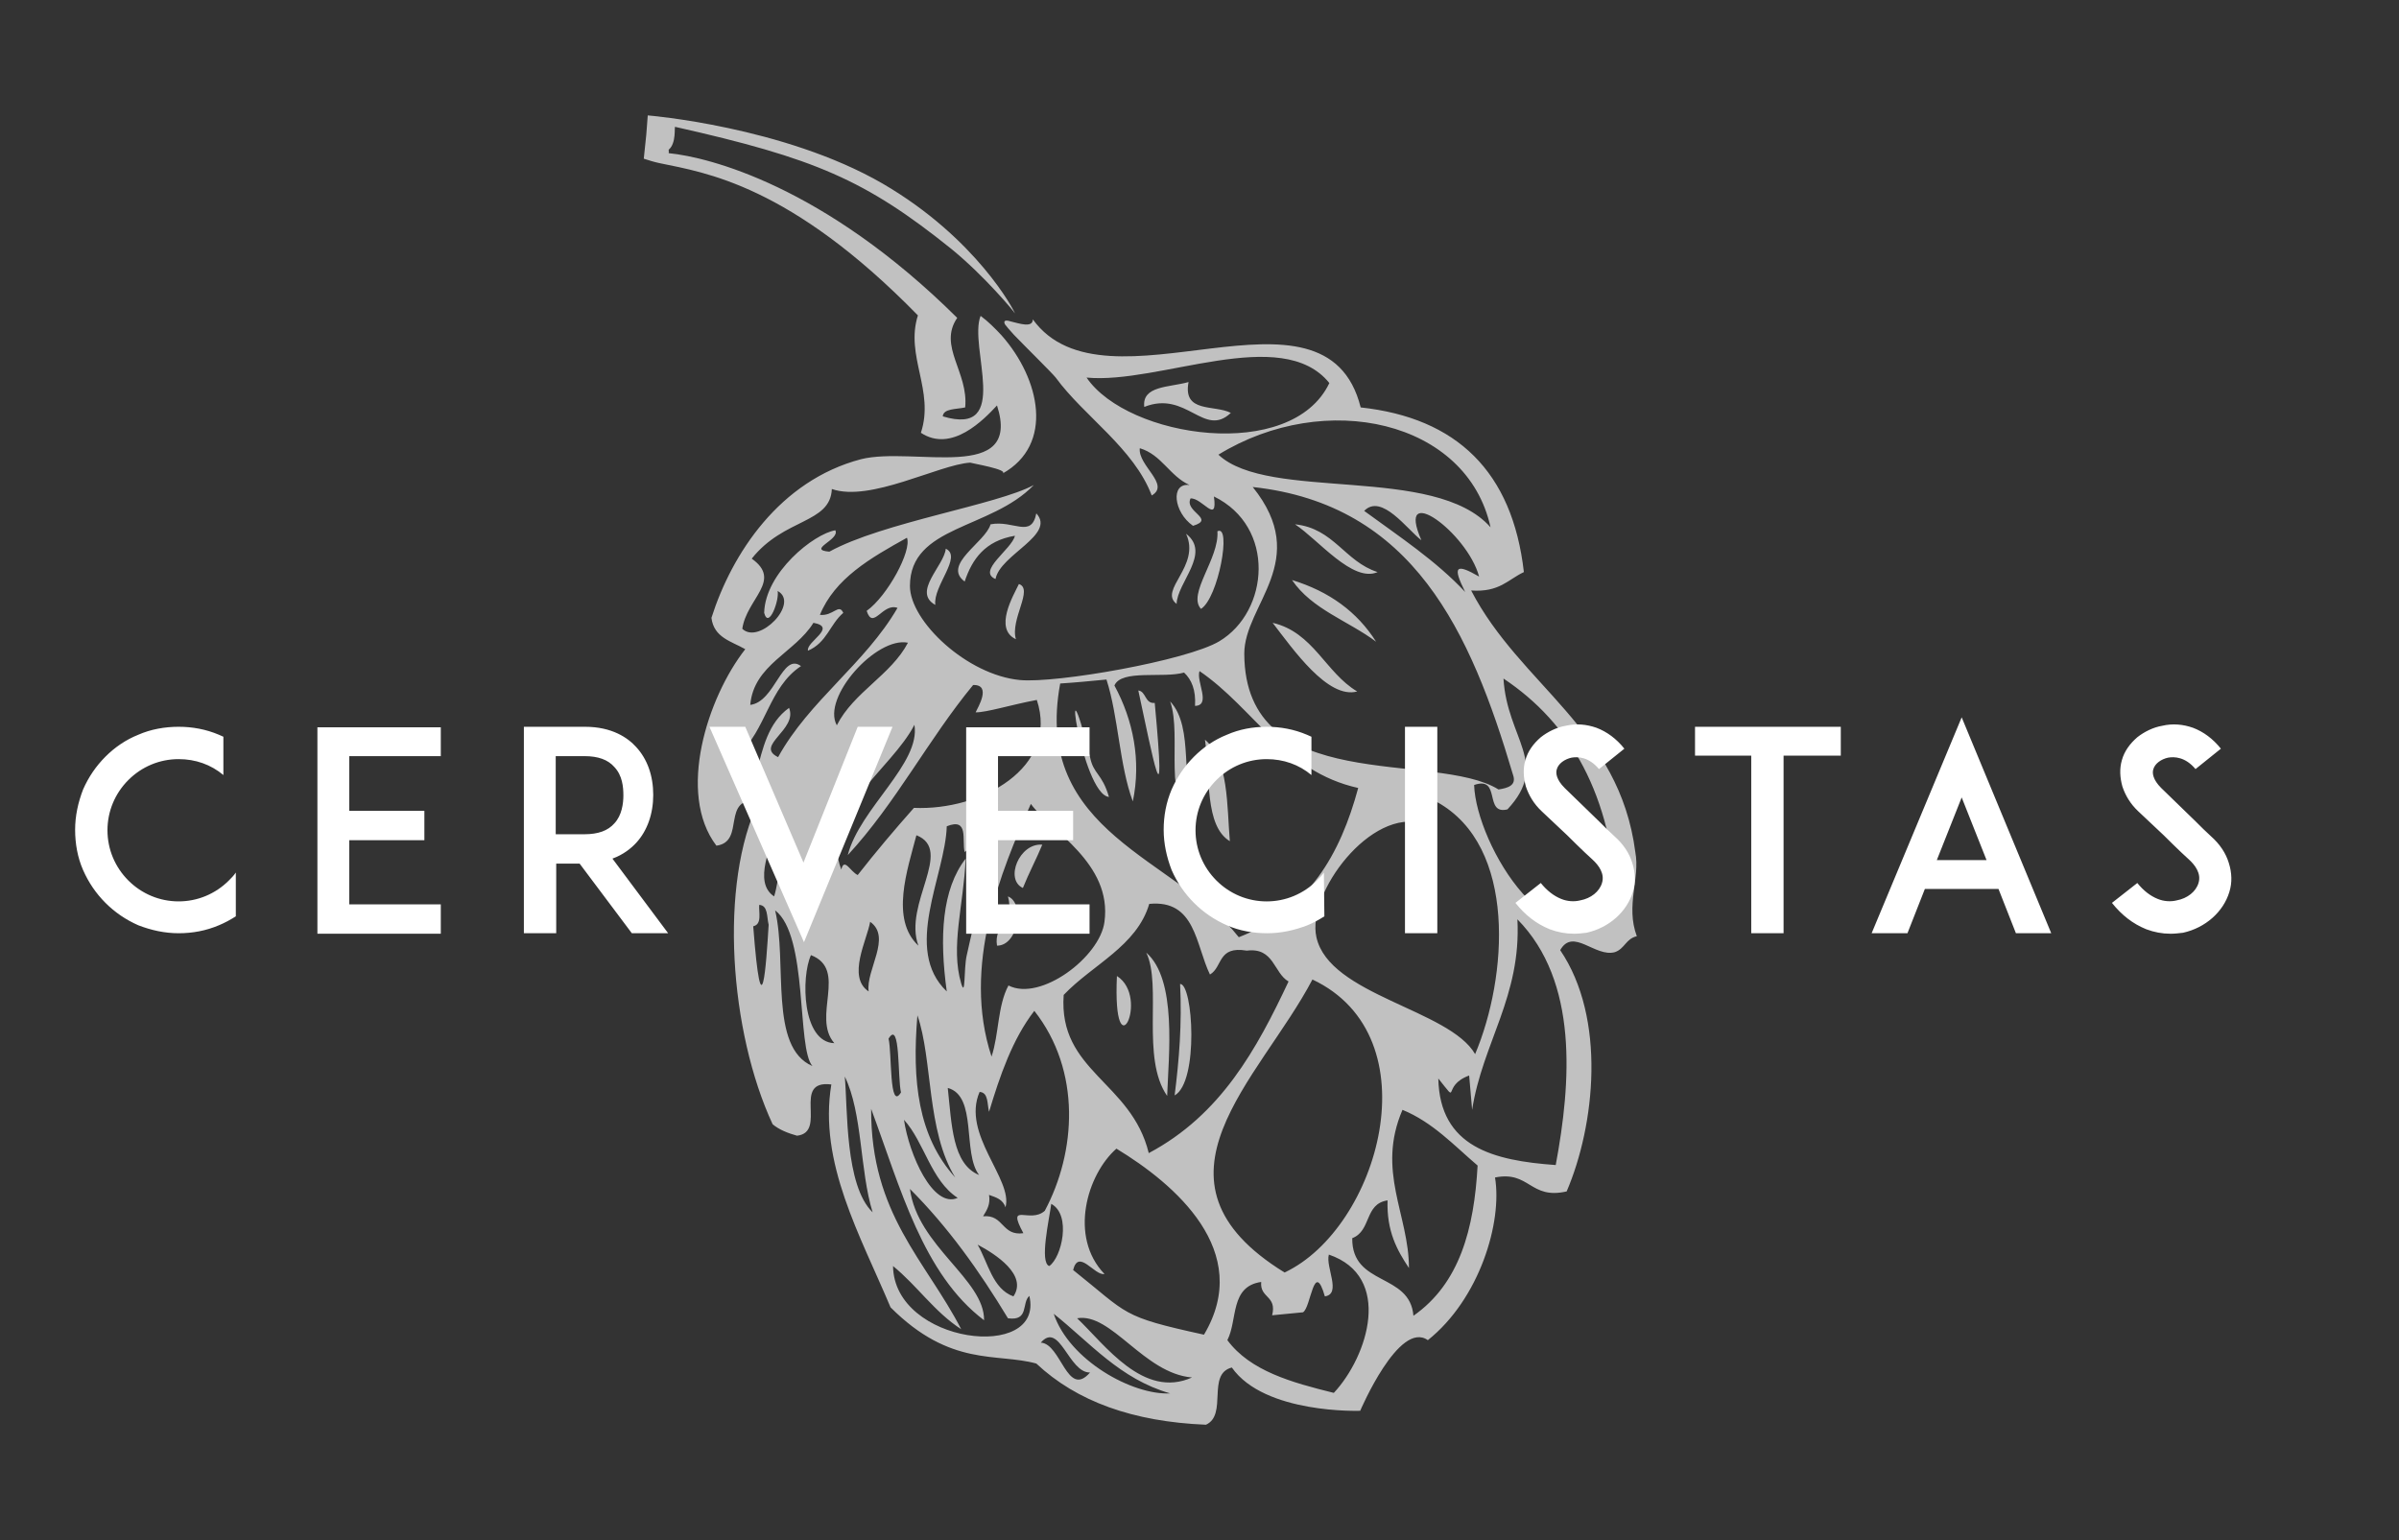
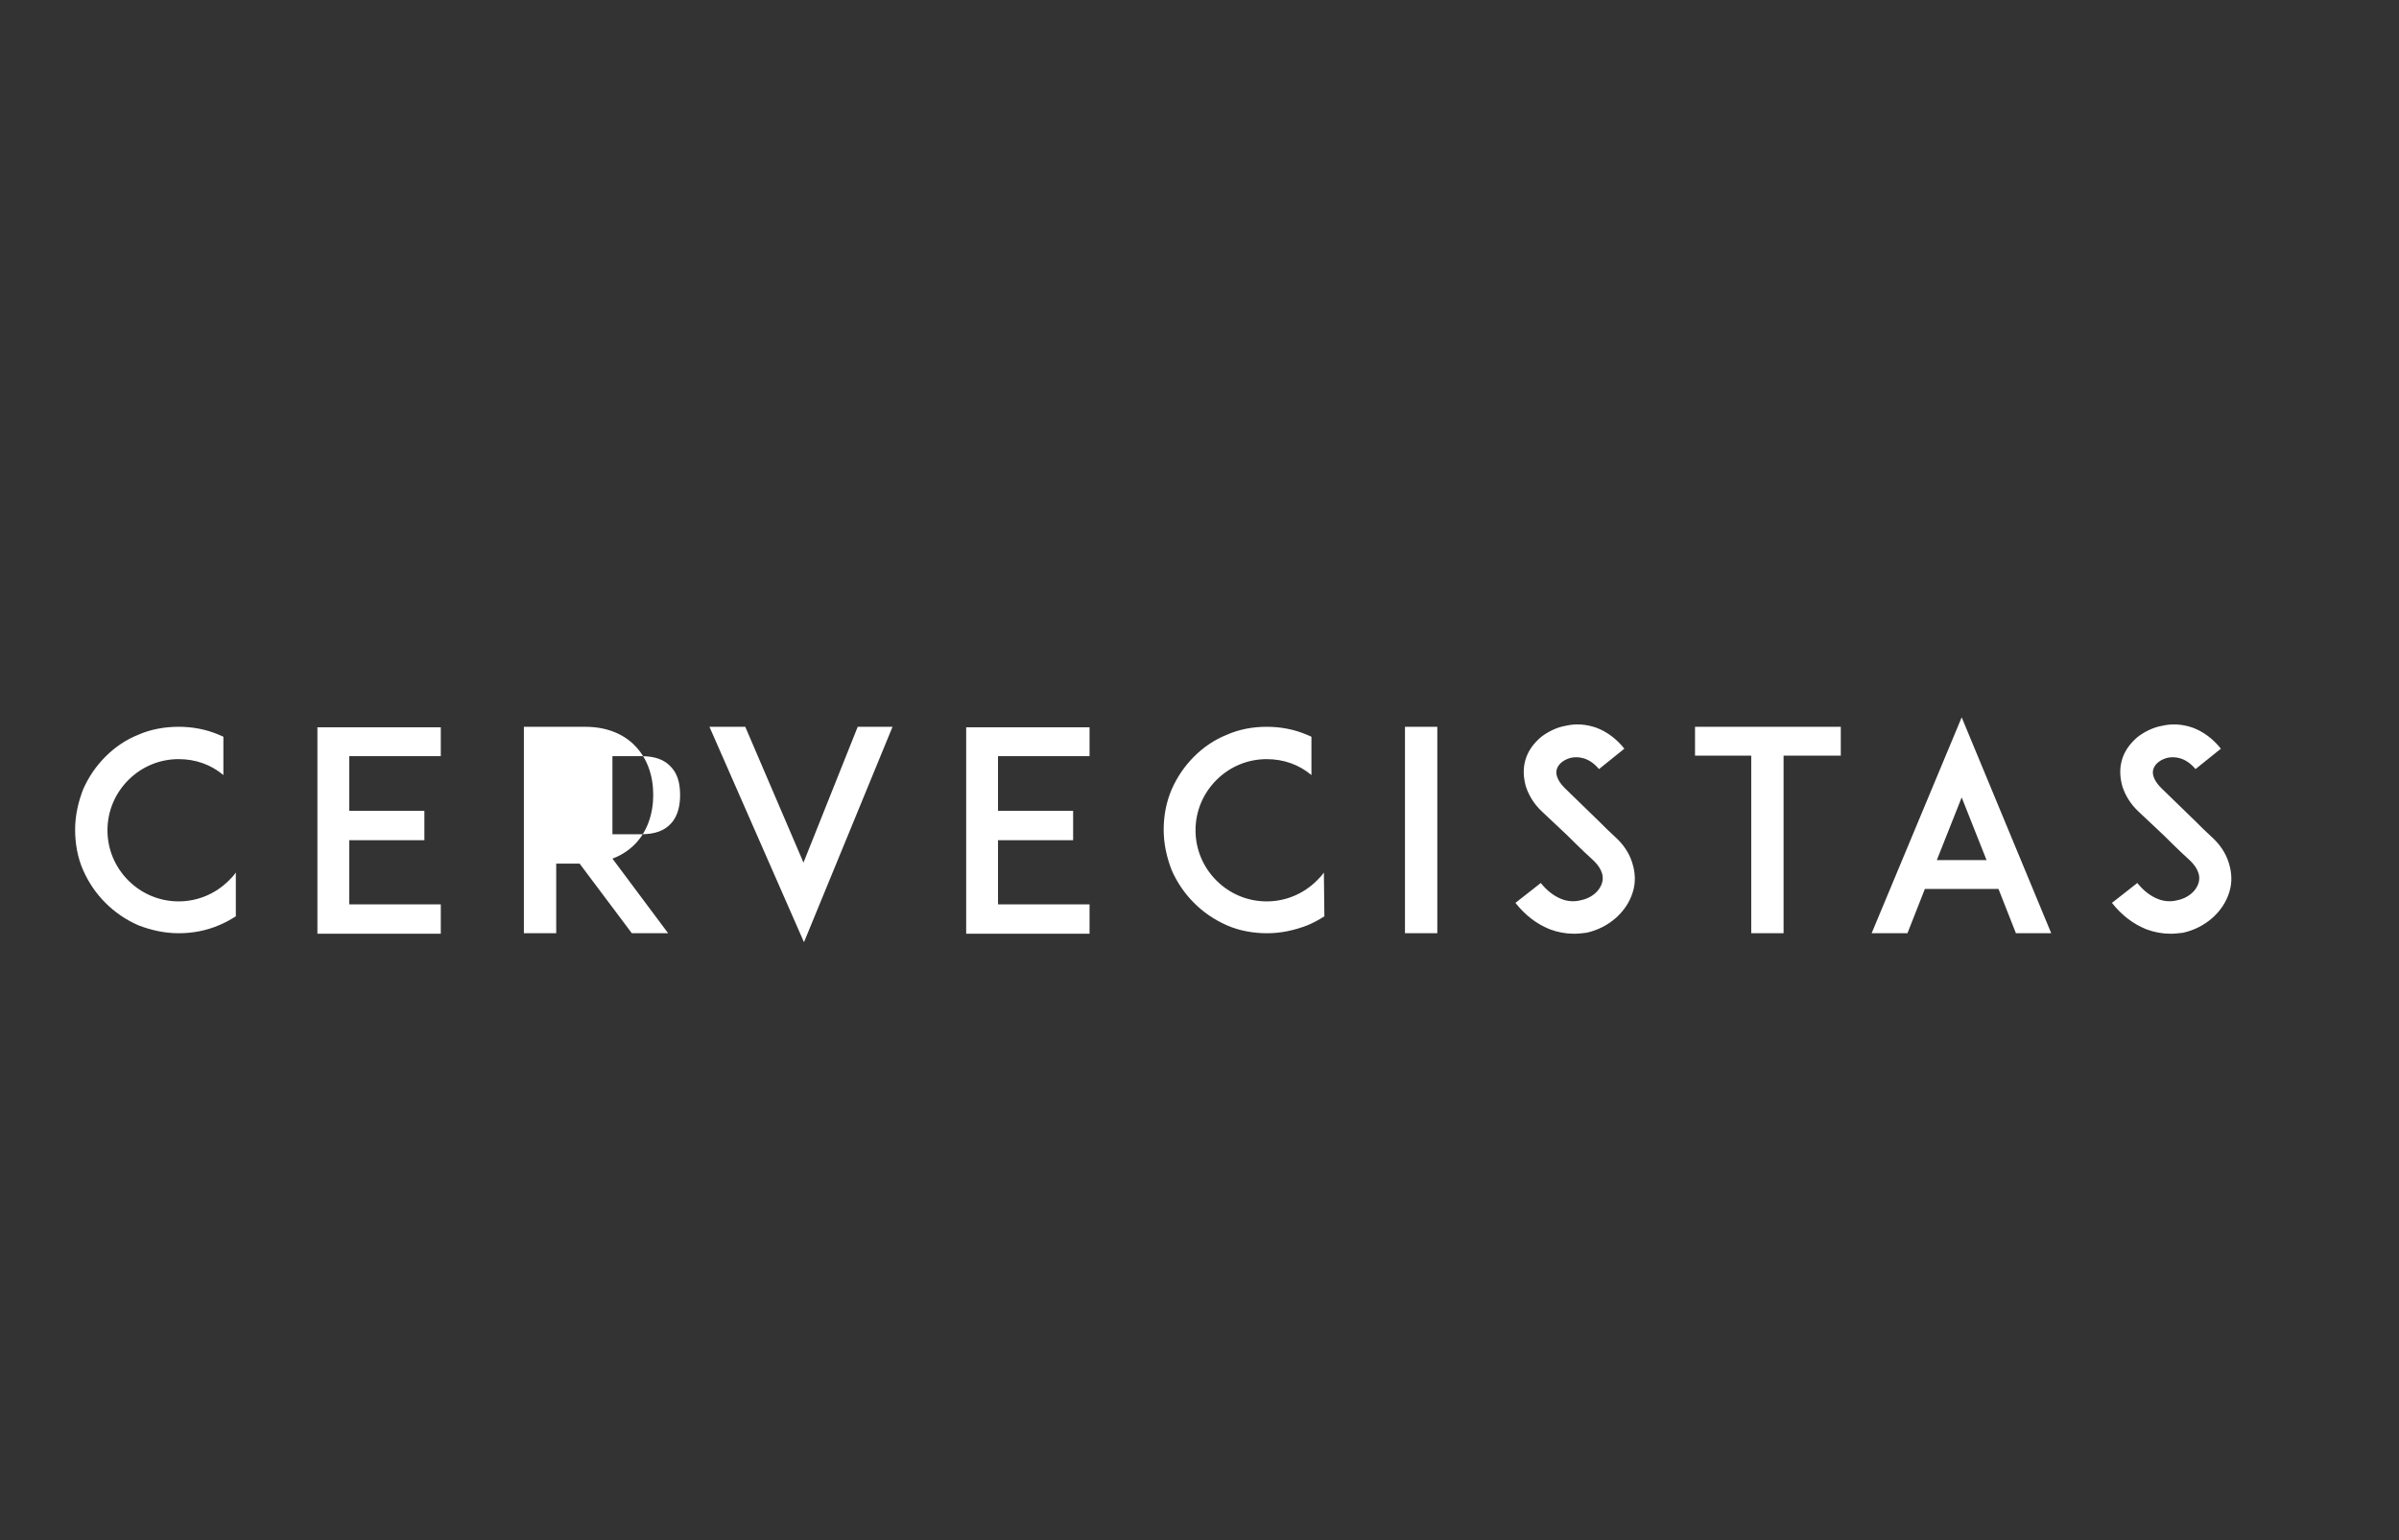
<svg xmlns="http://www.w3.org/2000/svg" version="1.1" id="Capa_1" x="0px" y="0px" viewBox="0 0 482.2 309.6" style="enable-background:new 0 0 482.2 309.6;" xml:space="preserve">
  <rect x="0" y="0" width="482.2" height="309.6" fill="#333333" stroke="none" />
  <style type="text/css">
	.st0{opacity:0.8;fill:#e4e4e4;}
	.st1{fill:#FFFFFF;}
</style>
-   <path id="XMLID_582_" class="st0" d="M321.3,173.6c-3.4-3-4.5-8.4-5.9-13.4C318.8,163.2,319.9,168.6,321.3,173.6z M237.2,197.8  c0.4,8-0.2,15.3-1.1,22.4C241,217.5,239.8,197.7,237.2,197.8z M230.4,191.5c3.2,6.6-1.1,21.2,4.2,28.8  C234.9,212,236.6,196.9,230.4,191.5z M224.5,196.2C223.6,216.2,231.3,200.5,224.5,196.2L224.5,196.2z M205.6,178.5  c1.2-3,2.7-5.8,3.9-8.7C204.9,169.4,201.9,176.8,205.6,178.5z M202.6,180.2c1.4,5-2.9,5.6-2.2,9.9  C204.7,190.1,206,181.5,202.6,180.2z M276.9,115c-6.6-2.1-8.8-8.8-16.6-9.6C265,108.5,271.9,117.2,276.9,115z M276.6,129  c-3.8-6-9.4-10.1-16.9-12.4C263.7,122.5,271,124.8,276.6,129z M272.8,139c-6.4-3.8-8.8-11.9-17-13.8  C259.9,130.5,266.9,140.6,272.8,139z M244.7,106.8c0.4,5.5-6.1,12.6-3.3,15.6C244.9,120.2,247.6,105.3,244.7,106.8z M247.2,169.1  c-0.6-7-0.2-16.4-5-20.4C243.3,156.2,242.1,166,247.2,169.1z M236.5,121.4c0.1-4.3,7-10.2,1.9-14.1  C241.4,113.8,232.8,118.6,236.5,121.4z M238.9,76.8c-3.9,1.1-9.4,0.7-8.9,5c8.5-3.4,12,6.3,17.4,1.2  C244.1,81.3,237.7,83.1,238.9,76.8z M240.4,164.2c-3.4-6.6-0.2-17.9-5.2-23.2C237.7,148,233.4,162.2,240.4,164.2z M232.1,141.3  c-2,0.2-1.7-2.3-3.3-2.5C231.6,151.7,234.6,167.9,232.1,141.3z M222.9,160.2c-1.4-4.8-3.1-4.5-3.8-8  C212.9,127.4,217.4,159.7,222.9,160.2z M204.8,117.4c-1.1,2.3-5.1,9-0.6,11.1C203,124.5,207.8,118.4,204.8,117.4z M208.3,103.2  c-1,5.1-4.6,1.3-9.2,2.2c-1,3.6-9.8,8.1-5.2,11.5c1.5-4.5,4.1-8.2,10.1-9.2c-0.6,2.7-7.7,7.1-3.9,8.7  C201,111.5,212.3,107.5,208.3,103.2z M188,121.6c-0.5-3.8,5.5-9.7,2.1-11.3C189.8,113.7,183.3,119,188,121.6z M329,188.2  c-2.2,0.5-2.4,2.5-4.4,3.2c-4,1.1-8.4-5-11-0.4c9.3,13.7,7,35.2,1.3,48.5c-7.4,1.7-7.4-4.2-14.4-2.8c1.5,9-3.1,24.4-13.5,32.7  c-5.8-4.1-13.6,14.2-13.6,14.2s-19.2,0.7-25.8-8.7c-5.1,1.3-0.8,9.5-5.2,11.5c-14.7-0.6-26-4.7-34.1-12.3c-8-2.2-17.2,0.8-29.3-11.3  c-6.1-14.5-14.5-29.1-11.9-44.8c-8.1-1-0.7,9.6-6.9,10.3c-1.8-0.5-3.6-1.2-4.9-2.3c-8.6-18.5-10.9-48.3-2.7-65.1  c-7.9-0.8-2.6,8.3-8.6,9.1c-8-10.5-1.8-29.8,5.8-39.5c-2.8-1.6-6.3-2.3-6.8-6.3c4.1-12.9,13.7-27.6,30.1-31.9  c10.5-2.6,32.4,5,27.3-10.8c-2.6,2.8-9.1,9.6-15.3,5.5c2.8-8.5-3.2-15.4-0.6-23.6c-25.7-26.3-42.8-28.7-51.9-30.6  c-1-0.2-2.3-0.6-3.2-0.9l0.5-4.8l0.3-3.9c0,0,27.3,2.2,47.2,13.7c18.9,11,26.5,25.6,26.6,26.1c-0.2-0.4-6.1-7.5-12.7-12.9  c-17.4-14-27.6-18.3-55.6-24.6c-0.2-0.1,0.3,3.3-1.3,4.6c0.1,0.7-0.1,0.7,0.1,0.7c7.9,0.8,31.1,6.5,57.9,33.1  c-3.9,5.7,2.3,10.9,1.6,18c-1.8,0.4-4.4,0.2-4.5,1.8c14,4.2,5.1-14,7.6-20.2c1.5,1.1,2.9,2.5,4.2,3.9c7.8,8.8,10.6,22,0.2,27.8  c1.4-0.8-6.4-2.1-6.5-2.2c-6.3,0.4-20.1,8-27.8,5.3c-0.3,7-9.6,5.8-16.1,14c6.2,4.4-1,8-1.9,14.1c3.4,3.3,11.6-5.2,7.1-7.6  c0.4,1.8-1.8,7.8-2.7,4.4c0.2-8.1,10-15.9,14.3-16.6c1,1.9-5.8,3.9-1.2,4.3c10.7-5.9,33.7-9.4,41.1-13.4c-8.7,9-24.9,8.1-24.9,20.3  c0,7.1,11.5,17.9,22.1,18.9c7.3,0.7,33.6-3.9,40.1-7.8c10-6,11.4-23-1.1-29.1c0.8,5.8-2.4,0.2-4.7,0.4c-1.3,2.7,5.1,4.1,0.5,5.5  c-3.9-2.7-4.6-8.7-0.7-8.2c-4-1.8-5.6-6.1-10-7.4c-0.4,3.5,6.2,7.3,2.4,9.5c-3.6-9.5-13.6-15.9-19.3-23.7c-0.8-1-5.7-5.8-8.4-8.6  c-0.9-1-1.6-1.8-1.8-2.1c-0.4-0.8,0.2-0.9,1.1-0.6c1.7,0.4,4.5,1.4,4.5-0.4c14.7,20.3,58.8-10.6,65.9,17.7  C292.8,84,304,94.8,306.3,115c-3.2,1.5-4.9,4.1-10.6,3.7c9.9,19.1,29.8,27.8,33,52.6C329.7,176.6,326.7,182,329,188.2z M297.3,115.9  c-2.4-8.9-16.9-19.4-11.6-7.3c-2.8-2.1-8-9.5-11.5-5.9c7.1,5.2,14.4,10,20.3,16.3C291.9,113.8,292.6,113.2,297.3,115.9z M267.2,77  c-9.6-11.9-34.2,0.3-48.8-1.1C226.7,88.1,259.6,93,267.2,77z M299.6,106c-4.7-21.5-33.2-27.8-54.7-14.6  C255,100.9,288.4,93.3,299.6,106z M301.2,158.7c1.9-0.3,3.7-0.8,2.9-3c-8.5-28.7-20-54.3-52.3-57.8c11.9,14.8-1.7,23.6-1.7,33.5  C250.2,160.3,288.5,150.8,301.2,158.7z M296.5,211.9c6.5-15.4,8.5-41.8-7.7-50.7c-0.2,1.9-2.3,2.5-2.7,4.4  c-10.5-3.4-23.5,14-21.5,22.8C267.2,200.1,291.3,202.9,296.5,211.9z M263.8,196.9c-10.6,20.2-35.6,40.4-5.6,58.9  C277.1,246.9,288.2,208.4,263.8,196.9z M249,188.4c14.1-5.5,20.4-16.7,24-30c-14.9-3.3-20.9-16-31.9-23.5c-0.7,2.1,2.4,6.9-0.9,7  c0.2-3.2-0.7-5.3-2.2-6.7c-4.2,1.2-12.6-0.7-14,2.6c3.8,7,5.4,15.1,3.7,23.3c-2.7-7.2-2.9-17.1-5.3-24.5c-3.1,0.3-6.2,0.6-9.3,0.8  C207.5,167.5,236.5,172.5,249,188.4z M207.2,161.6c-6,13.5-13.9,32.6-7.9,50.8c1.5-4.5,1.2-10.2,3.4-14.3  c6.4,3.3,18.4-5.7,19.3-12.8C223.6,173.5,211.1,167,207.2,161.6z M207.9,203.2c-4.4,5.7-6.9,13-9.1,20.3c-0.4-1.6-0.1-3.9-1.9-4  c-3.7,8.5,6.8,17.6,5.2,23.2c-0.5-1.6-1.9-2-3.3-2.5c0.3,1.9-0.4,3-1.2,4.3c4.2-0.4,3.7,4,8.1,3.4c-3.5-6.5,1.3-1.8,4.3-4.5  C216.3,231.6,217.4,215.3,207.9,203.2z M211.3,242c-0.4,3.1-2.4,11.8-0.4,12.5C213.4,252.8,215.4,244.2,211.3,242z M181.1,219.6  c-0.7-2.9-0.1-14.8-2.5-10.8C179.3,211.6,178.7,223.5,181.1,219.6z M174.9,185.3c-0.6,3.6-4.7,11.1-0.3,14  C174,195,179.3,188.4,174.9,185.3z M181.7,225.1c1,6.9,5.8,17.9,10.8,15.7C187.1,237.3,185.8,229.6,181.7,225.1z M192,236.7  c-5.8-9.4-4.5-23.7-7.6-32.6C183.3,217.3,184.5,228.4,192,236.7z M184.2,167.9c-1.8,6.9-5.3,16.9,0.4,22.2  C181.5,181.7,191.8,170.9,184.2,167.9z M190.3,199.3c-1.5-10.9-1-20.5,3.8-26.7c-0.4,9.3-3.1,17.7-0.9,25.1c0.9,3,0.5-2.9,1.1-5.6  c1.4-6.6,6.7-26.8,5.1-29.6c-2.3,2.5-2.8,6.4-5.5,8.8c-0.6-2.4,0.9-7-3.6-5.2C190,176,181.4,190.8,190.3,199.3z M190.5,218.7  c0.8,7.3,0.9,15.3,6.3,17.5C193.4,231.8,196.5,220.3,190.5,218.7z M196.5,250.2c2.1,3.6,3,8.9,7.2,10.4  C206.6,256.3,200.1,252.1,196.5,250.2z M152,155.5c1.3-5.1,2.4-10.2,6.6-13.2c1.8,4.4-7,7.6-2.2,9.9c6.2-11.3,17.5-18.8,24-30  c-3-1.1-4.9,4.6-6.2,0.6c4.2-3,9.1-12.1,8.1-14.7c-7.4,4.1-14.5,8.2-17.5,15.5c2.7,0.3,3.8-2.4,4.7-0.4c-2.7,2.3-3.3,6-7.1,7.6  c-0.4-1.8,6-4.7,1.1-5.6c-3.7,6-12,8.4-12.7,16.5c5-0.6,6.4-10.6,10.2-7.8c-6.5,4.3-7,12.9-12.6,17.8c-0.4-1.6-0.1-3.9-1.9-4  C146.7,151.8,147,156.1,152,155.5z M168.2,145.8c3.4-6.7,10.9-10.1,14.3-16.6C176.2,127.9,165.1,140.2,168.2,145.8z M155.6,180.2  c1-3.2,2.3-12.8,0.3-14C155.3,169.7,151.2,177.3,155.6,180.2z M154.5,185.9c-0.4-1.6-0.1-3.9-1.9-4c-0.1,1.6,0.6,3.9-1.2,4.3  C153.1,208.4,154,193.9,154.5,185.9z M163.3,214.3c-3.2-3.6-0.8-26.2-7.5-31.3C158.3,193.5,154.5,210.5,163.3,214.3z M163,192  c-2,4.4-1.8,17.5,4.7,17.7C163.1,204.4,170.5,194.9,163,192z M175.4,243.7c-2.6-8.4-2-19.9-5.6-27.3  C170.4,222.8,169.8,238.3,175.4,243.7z M172.4,175.9c3.6-4.6,7.4-9.1,11.3-13.5c13.5,0.6,29.2-8.1,24.7-21.7c-5.3,1-10,2.5-12.3,2.5  c0.4-0.9,3.3-5.6-0.5-5.5c-9,10.9-15.5,23.7-25.2,34.2c2.4-9.4,14.7-18.4,13.4-26.2c-4.6,9-19.1,17.7-14.7,29.1  C169.7,172.3,170.9,175.2,172.4,175.9z M206.9,260.5c-1.6,1.4,0,5.1-4.3,4.5c-5.8-9.6-12.1-18.4-19.7-26c1.5,11.5,15,18.2,14.9,26.4  c-12.3-9.3-16.8-26.6-22.7-42.5c-0.1,21.2,11,30.5,18.1,44.3c-5.4-3.5-8.8-8.7-13.7-12.7C179.7,270.2,210,273.8,206.9,260.5z   M219.1,275.9c-4.3,0.1-6.1-10.4-9.9-6C213.3,270.1,214.5,281.2,219.1,275.9z M235.2,280.1c-10.1-2.9-16.1-10.2-23.4-16  C214.9,273.4,227.6,280.5,235.2,280.1z M239.6,276.9c-9.7-0.8-16.2-13.1-23.1-11.9C222.1,270.3,229.8,281.3,239.6,276.9z   M224.4,230.9c-5.9,5.2-9.6,17.7-2.4,25.2c-2,0.4-5.2-5.2-6.3-0.8c11.3,9,9.4,9.3,26.3,13C252,251.5,236.1,238,224.4,230.9z   M259,197.3c-3-1.7-2.9-6.9-8.4-6.2c-5.9-1-4.8,3.3-7.4,4.8c-2.9-6-2.9-15.1-12.2-14.2c-2.5,8.5-11.4,12.2-17.2,18.3  c-1.1,15.4,13.6,17.4,17.1,31.8C245.4,224.1,252.6,210.9,259,197.3z M267.1,252.2c-0.7,2.5,2.6,7.9-0.8,8.4  c-2.2-7.6-2.8,2.3-4.4,3.2c-2,0.2-4.2,0.4-6.2,0.6c1-4-2.5-3.4-2.2-6.7c-6.3,0.9-4.7,7.6-6.8,11.7c4.6,6.2,12.9,8.5,21.4,10.6  C275,272.6,280,256.6,267.1,252.2z M297,234.3c-4.7-4-9-8.7-15.1-11.2c-5.3,12.3,1.3,21.1,1.3,31.8c-2.4-3.6-4.5-7.4-4.3-13.6  c-4.7,0.7-3.2,6.1-7.1,7.6c-0.1,9.7,11.6,6.9,12.3,15.6C293.4,258,296.3,247,297,234.3z M305,184.8c0.8,15.5-7,24.8-9.1,38.3  c-0.2-2.3-0.4-4.5-0.6-6.9c-5.7,2.1-1.7,6.2-6.2,0.6c0.3,13.8,11.1,16.5,23.6,17.4C315.8,217.6,317.3,197.3,305,184.8z M302.2,136.4  c0.7,12.1,9.4,17.1,0.8,26.3c-4.8,1.2-1.2-6.8-6.7-4.9c0.4,12,16.1,38.3,28.8,23.8C323.9,159.7,315.7,145.4,302.2,136.4z" />
-   <path class="st1" d="M47.4,184.2c-1.1,0.7-2.2,1.3-3.4,1.8c-2.6,1.1-5.3,1.6-8.1,1.6c-2.8,0-5.5-0.6-8.1-1.6c-2.5-1.1-4.7-2.6-6.6-4.5  c-1.9-1.9-3.4-4.1-4.5-6.6c-1.1-2.5-1.6-5.3-1.6-8.1c0-2.8,0.6-5.5,1.6-8.1c1.1-2.5,2.6-4.7,4.5-6.6c1.9-1.9,4.1-3.4,6.6-4.4  c2.5-1.1,5.3-1.6,8.1-1.6c2.8,0,5.5,0.5,8.1,1.6c0.3,0.1,0.6,0.3,0.9,0.4v7.7c-2.5-2.1-5.6-3.2-9-3.2c-3.8,0-7.4,1.5-10.1,4.2  c-2.7,2.7-4.2,6.3-4.2,10.1c0,3.8,1.5,7.4,4.2,10.1c2.7,2.7,6.3,4.2,10.1,4.2c3.8,0,7.4-1.5,10.1-4.2c0.5-0.5,1-1,1.4-1.6V184.2z   M70.2,152h18.4v-5.8H70.2h-6.4v41.5h6.4h18.4v-5.9H70.2v-12.9h15.1V163H70.2L70.2,152z M123.1,172.6c2.2-0.8,3.8-2.1,4.8-3.2  c2.2-2.4,3.4-5.8,3.4-9.6c0-3.9-1.2-7.2-3.4-9.6c-1.7-1.9-4.9-4.1-10.3-4.1h-6.8h-5.5v41.5h6.5v-14h4.7l10.5,14h7.3L123.1,172.6z   M111.7,167.8V152h5.8c2.7,0,4.7,0.7,6,2.2c1.6,1.7,1.8,4,1.8,5.7c0,1.6-0.3,4-1.8,5.6c-1.3,1.5-3.3,2.2-6,2.2H111.7z M149.8,146.1  h-7.2l19,43.3l17.8-43.3h-7l-10.9,27.3L149.8,146.1z M200.6,152H219v-5.8h-18.4h-6.4v41.5h6.4H219v-5.9h-18.4v-12.9h15.1V163h-15.1  V152z M266.1,175.4c-0.4,0.6-0.9,1.1-1.4,1.6c-2.7,2.7-6.3,4.2-10.1,4.2c-3.8,0-7.4-1.5-10.1-4.2c-2.7-2.7-4.2-6.3-4.2-10.1  c0-3.8,1.5-7.4,4.2-10.1c2.7-2.7,6.3-4.2,10.1-4.2c3.4,0,6.5,1.1,9,3.2v-7.7c-0.3-0.1-0.6-0.3-0.9-0.4c-2.6-1.1-5.3-1.6-8.1-1.6  c-2.8,0-5.5,0.5-8,1.6c-2.5,1-4.7,2.5-6.6,4.4c-1.9,1.9-3.4,4.1-4.5,6.6c-1.1,2.6-1.6,5.3-1.6,8.1c0,2.8,0.6,5.5,1.6,8.1  c1.1,2.5,2.6,4.7,4.5,6.6c1.9,1.9,4.1,3.4,6.6,4.5c2.5,1.1,5.3,1.6,8.1,1.6c2.8,0,5.5-0.6,8.1-1.6c1.2-0.5,2.3-1.1,3.4-1.8  L266.1,175.4z M288.9,187.6l0-41.5h-6.5l0,41.5H288.9z M328.2,179.3c0.6-1.9,0.5-3.9-0.1-5.8c-0.6-2-1.8-3.8-3.6-5.4  c-0.9-0.8-2.1-2-3.1-3l-6.9-6.7c-1.7-1.7-1.8-3-1.6-3.7c0.3-1.2,1.6-2.1,3-2.4c1.2-0.2,3.4-0.2,5.5,2.3l5.1-4.1  c-1.6-2-3.5-3.4-5.6-4.2c-2-0.7-4.1-0.9-6.2-0.4c-1.8,0.3-3.6,1.2-5,2.3c-1.5,1.3-2.6,2.8-3.1,4.6c-0.5,1.7-0.4,3.5,0.1,5.3  c0.6,1.8,1.6,3.5,3.2,5l5.1,4.8c0.2,0.2,3.2,3.2,5.1,4.9c1.2,1.1,2.5,2.8,1.9,4.7c-0.5,1.7-2.2,3.1-4.4,3.5  c-1.2,0.3-2.6,0.2-3.8-0.3c-1.5-0.6-2.9-1.7-4.1-3.2l-5.1,4c2,2.5,4.2,4.2,6.9,5.3c1.6,0.6,3.2,0.9,4.9,0.9c0.8,0,1.7-0.1,2.5-0.2  C323.4,186.5,327,183.3,328.2,179.3 M370,146.1h-29.3v5.8H352l0,35.7h6.5l0-35.7H370V146.1z M405.2,187.6h7.1l-18-43.4l-18.1,43.4  h7.2l3.5-8.9h14.8L405.2,187.6z M389.3,172.9l5-12.6l5,12.6H389.3z M448.1,179.3c0.6-1.9,0.5-3.9-0.1-5.8c-0.6-2-1.8-3.8-3.6-5.4  c-0.9-0.8-2.1-2-3.1-3l-6.9-6.7c-1.7-1.7-1.8-3-1.6-3.7c0.3-1.2,1.6-2.1,3-2.4c1.2-0.2,3.4-0.2,5.5,2.3l5.1-4.1  c-1.6-2-3.5-3.4-5.6-4.2c-2-0.7-4.1-0.9-6.2-0.4c-1.8,0.3-3.6,1.2-5,2.3c-1.5,1.3-2.6,2.8-3.1,4.6c-0.5,1.7-0.4,3.5,0.1,5.3  c0.6,1.8,1.6,3.5,3.2,5l5.1,4.8c0.2,0.2,3.2,3.2,5.1,4.9c1.2,1.1,2.5,2.8,1.9,4.7c-0.5,1.7-2.2,3.1-4.4,3.5  c-1.2,0.3-2.6,0.2-3.8-0.3c-1.5-0.6-2.9-1.7-4.1-3.2l-5.1,4c2,2.5,4.2,4.2,6.9,5.3c1.6,0.6,3.2,0.9,4.9,0.9c0.8,0,1.7-0.1,2.5-0.2  C443.3,186.5,446.9,183.3,448.1,179.3" />
+   <path class="st1" d="M47.4,184.2c-1.1,0.7-2.2,1.3-3.4,1.8c-2.6,1.1-5.3,1.6-8.1,1.6c-2.8,0-5.5-0.6-8.1-1.6c-2.5-1.1-4.7-2.6-6.6-4.5  c-1.9-1.9-3.4-4.1-4.5-6.6c-1.1-2.5-1.6-5.3-1.6-8.1c0-2.8,0.6-5.5,1.6-8.1c1.1-2.5,2.6-4.7,4.5-6.6c1.9-1.9,4.1-3.4,6.6-4.4  c2.5-1.1,5.3-1.6,8.1-1.6c2.8,0,5.5,0.5,8.1,1.6c0.3,0.1,0.6,0.3,0.9,0.4v7.7c-2.5-2.1-5.6-3.2-9-3.2c-3.8,0-7.4,1.5-10.1,4.2  c-2.7,2.7-4.2,6.3-4.2,10.1c0,3.8,1.5,7.4,4.2,10.1c2.7,2.7,6.3,4.2,10.1,4.2c3.8,0,7.4-1.5,10.1-4.2c0.5-0.5,1-1,1.4-1.6V184.2z   M70.2,152h18.4v-5.8H70.2h-6.4v41.5h6.4h18.4v-5.9H70.2v-12.9h15.1V163H70.2L70.2,152z M123.1,172.6c2.2-0.8,3.8-2.1,4.8-3.2  c2.2-2.4,3.4-5.8,3.4-9.6c0-3.9-1.2-7.2-3.4-9.6c-1.7-1.9-4.9-4.1-10.3-4.1h-6.8h-5.5v41.5h6.5v-14h4.7l10.5,14h7.3L123.1,172.6z   V152h5.8c2.7,0,4.7,0.7,6,2.2c1.6,1.7,1.8,4,1.8,5.7c0,1.6-0.3,4-1.8,5.6c-1.3,1.5-3.3,2.2-6,2.2H111.7z M149.8,146.1  h-7.2l19,43.3l17.8-43.3h-7l-10.9,27.3L149.8,146.1z M200.6,152H219v-5.8h-18.4h-6.4v41.5h6.4H219v-5.9h-18.4v-12.9h15.1V163h-15.1  V152z M266.1,175.4c-0.4,0.6-0.9,1.1-1.4,1.6c-2.7,2.7-6.3,4.2-10.1,4.2c-3.8,0-7.4-1.5-10.1-4.2c-2.7-2.7-4.2-6.3-4.2-10.1  c0-3.8,1.5-7.4,4.2-10.1c2.7-2.7,6.3-4.2,10.1-4.2c3.4,0,6.5,1.1,9,3.2v-7.7c-0.3-0.1-0.6-0.3-0.9-0.4c-2.6-1.1-5.3-1.6-8.1-1.6  c-2.8,0-5.5,0.5-8,1.6c-2.5,1-4.7,2.5-6.6,4.4c-1.9,1.9-3.4,4.1-4.5,6.6c-1.1,2.6-1.6,5.3-1.6,8.1c0,2.8,0.6,5.5,1.6,8.1  c1.1,2.5,2.6,4.7,4.5,6.6c1.9,1.9,4.1,3.4,6.6,4.5c2.5,1.1,5.3,1.6,8.1,1.6c2.8,0,5.5-0.6,8.1-1.6c1.2-0.5,2.3-1.1,3.4-1.8  L266.1,175.4z M288.9,187.6l0-41.5h-6.5l0,41.5H288.9z M328.2,179.3c0.6-1.9,0.5-3.9-0.1-5.8c-0.6-2-1.8-3.8-3.6-5.4  c-0.9-0.8-2.1-2-3.1-3l-6.9-6.7c-1.7-1.7-1.8-3-1.6-3.7c0.3-1.2,1.6-2.1,3-2.4c1.2-0.2,3.4-0.2,5.5,2.3l5.1-4.1  c-1.6-2-3.5-3.4-5.6-4.2c-2-0.7-4.1-0.9-6.2-0.4c-1.8,0.3-3.6,1.2-5,2.3c-1.5,1.3-2.6,2.8-3.1,4.6c-0.5,1.7-0.4,3.5,0.1,5.3  c0.6,1.8,1.6,3.5,3.2,5l5.1,4.8c0.2,0.2,3.2,3.2,5.1,4.9c1.2,1.1,2.5,2.8,1.9,4.7c-0.5,1.7-2.2,3.1-4.4,3.5  c-1.2,0.3-2.6,0.2-3.8-0.3c-1.5-0.6-2.9-1.7-4.1-3.2l-5.1,4c2,2.5,4.2,4.2,6.9,5.3c1.6,0.6,3.2,0.9,4.9,0.9c0.8,0,1.7-0.1,2.5-0.2  C323.4,186.5,327,183.3,328.2,179.3 M370,146.1h-29.3v5.8H352l0,35.7h6.5l0-35.7H370V146.1z M405.2,187.6h7.1l-18-43.4l-18.1,43.4  h7.2l3.5-8.9h14.8L405.2,187.6z M389.3,172.9l5-12.6l5,12.6H389.3z M448.1,179.3c0.6-1.9,0.5-3.9-0.1-5.8c-0.6-2-1.8-3.8-3.6-5.4  c-0.9-0.8-2.1-2-3.1-3l-6.9-6.7c-1.7-1.7-1.8-3-1.6-3.7c0.3-1.2,1.6-2.1,3-2.4c1.2-0.2,3.4-0.2,5.5,2.3l5.1-4.1  c-1.6-2-3.5-3.4-5.6-4.2c-2-0.7-4.1-0.9-6.2-0.4c-1.8,0.3-3.6,1.2-5,2.3c-1.5,1.3-2.6,2.8-3.1,4.6c-0.5,1.7-0.4,3.5,0.1,5.3  c0.6,1.8,1.6,3.5,3.2,5l5.1,4.8c0.2,0.2,3.2,3.2,5.1,4.9c1.2,1.1,2.5,2.8,1.9,4.7c-0.5,1.7-2.2,3.1-4.4,3.5  c-1.2,0.3-2.6,0.2-3.8-0.3c-1.5-0.6-2.9-1.7-4.1-3.2l-5.1,4c2,2.5,4.2,4.2,6.9,5.3c1.6,0.6,3.2,0.9,4.9,0.9c0.8,0,1.7-0.1,2.5-0.2  C443.3,186.5,446.9,183.3,448.1,179.3" />
</svg>